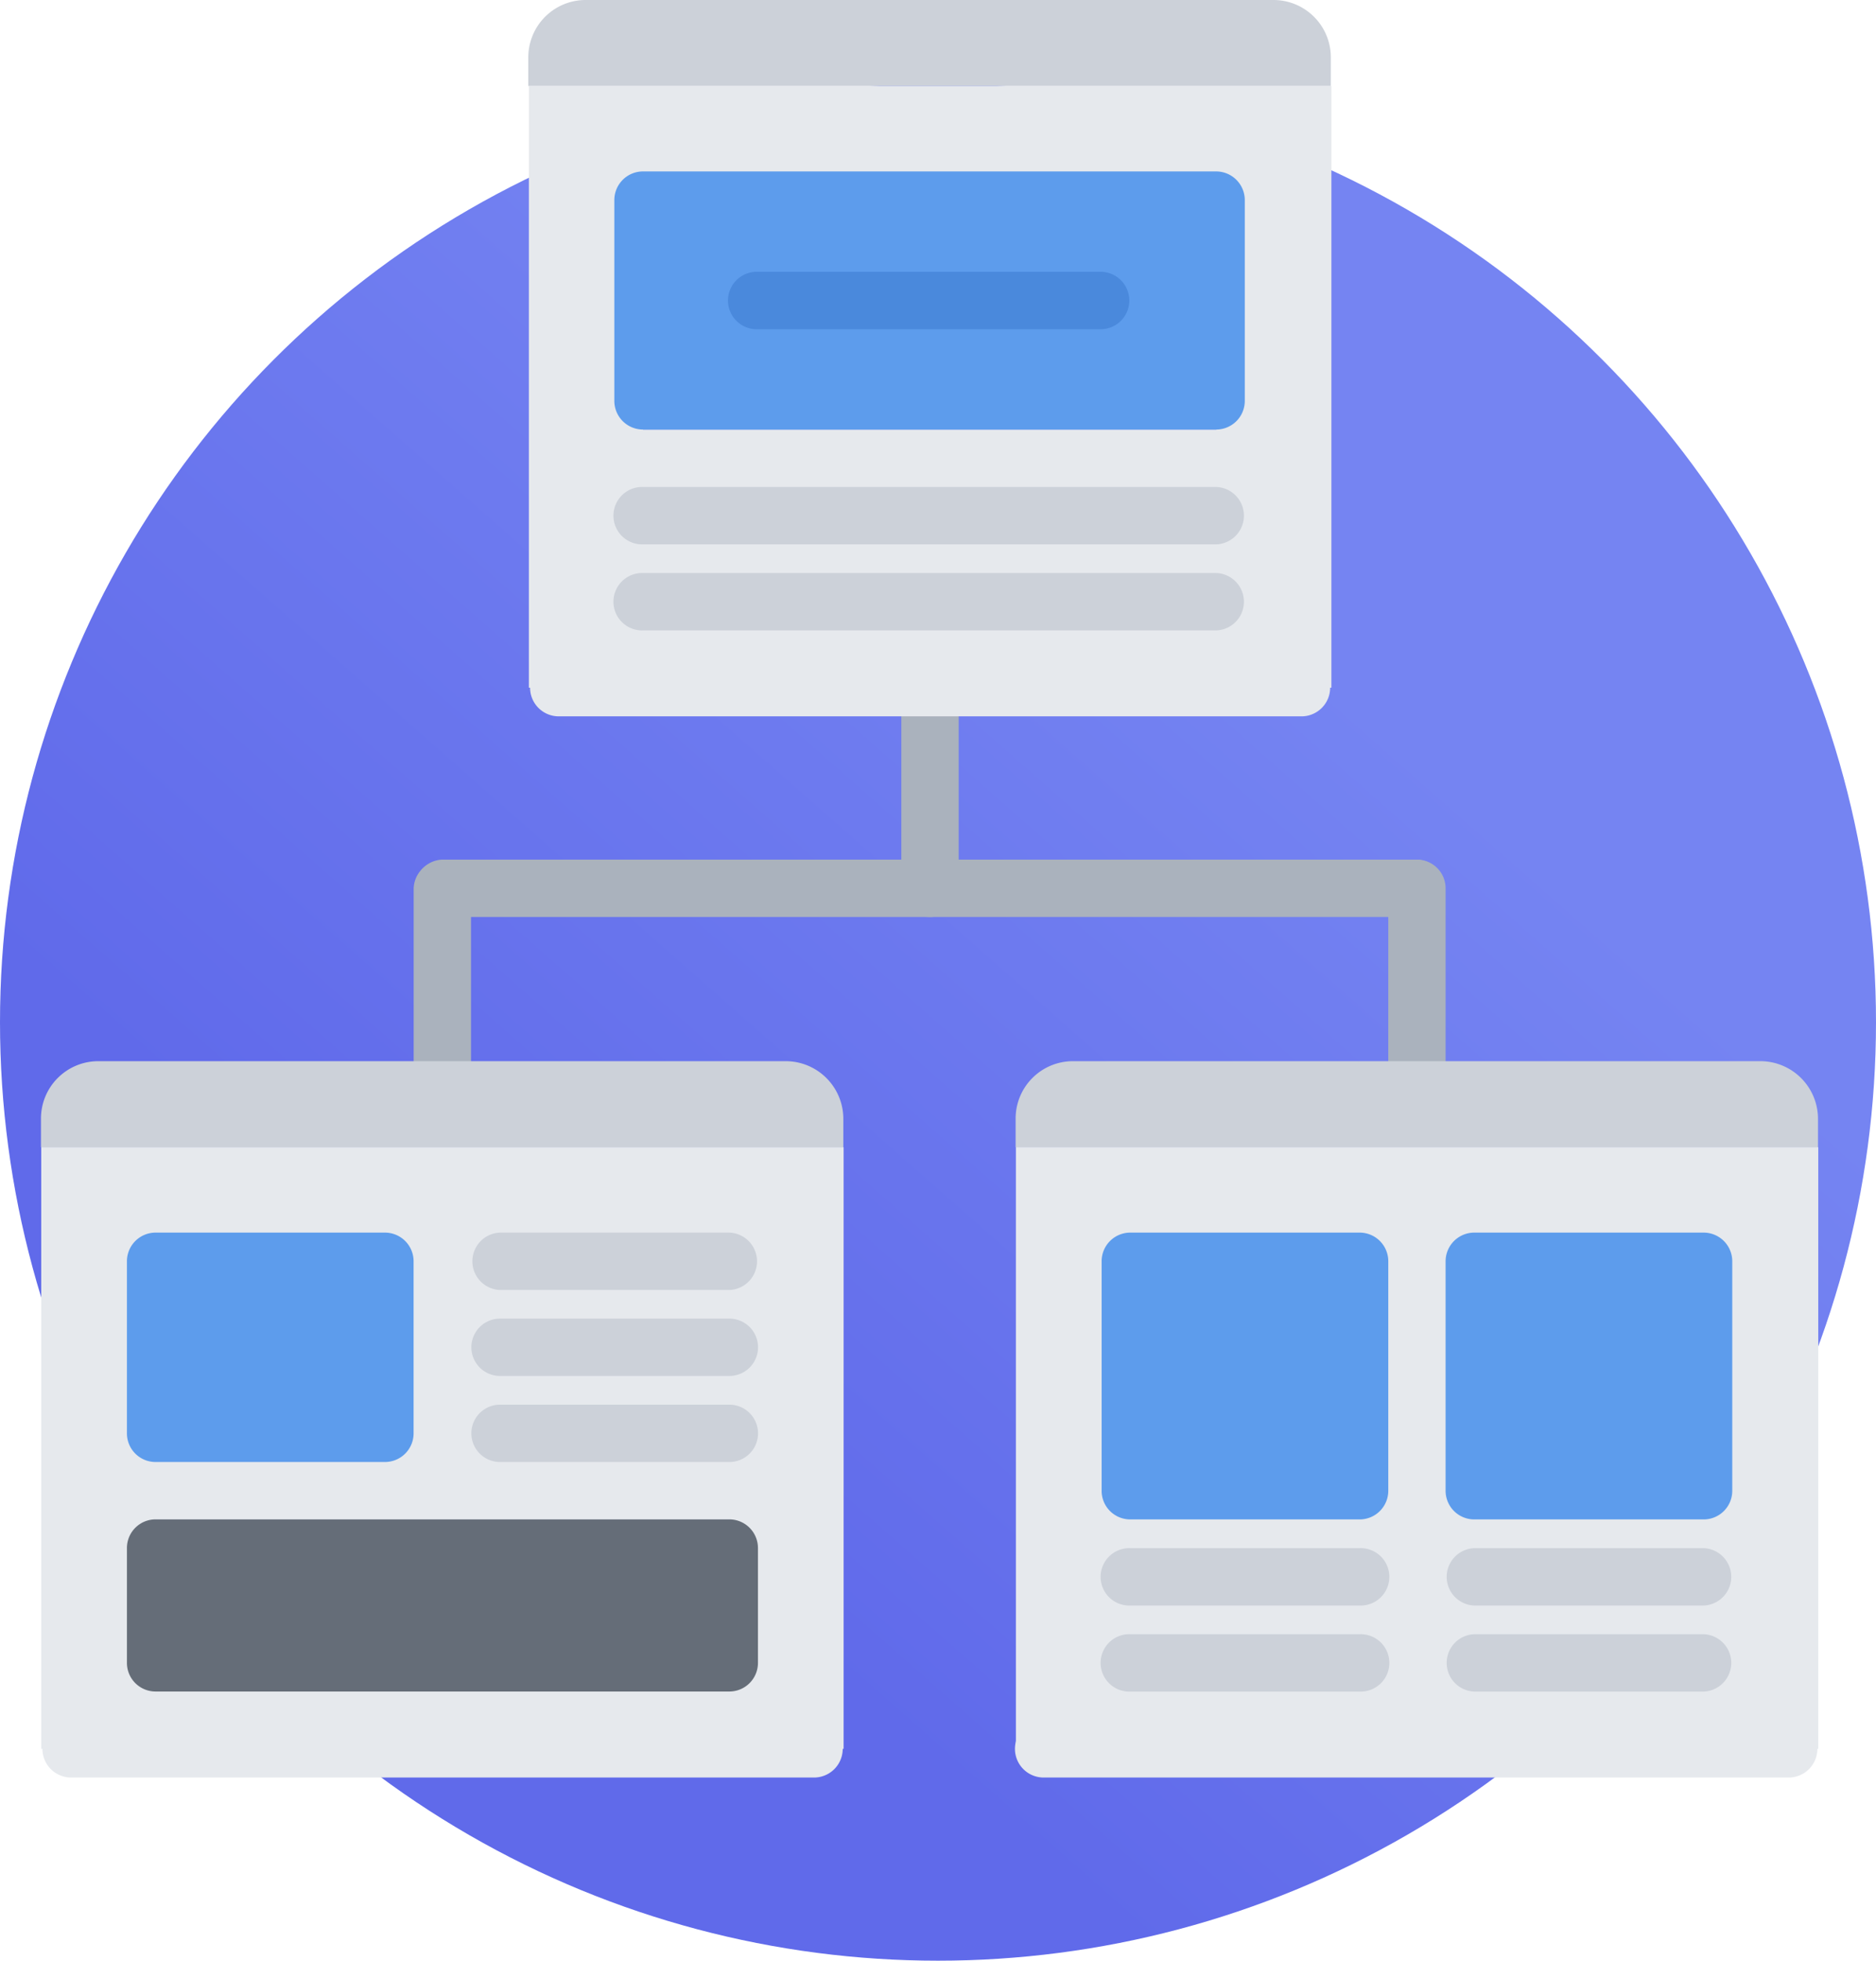
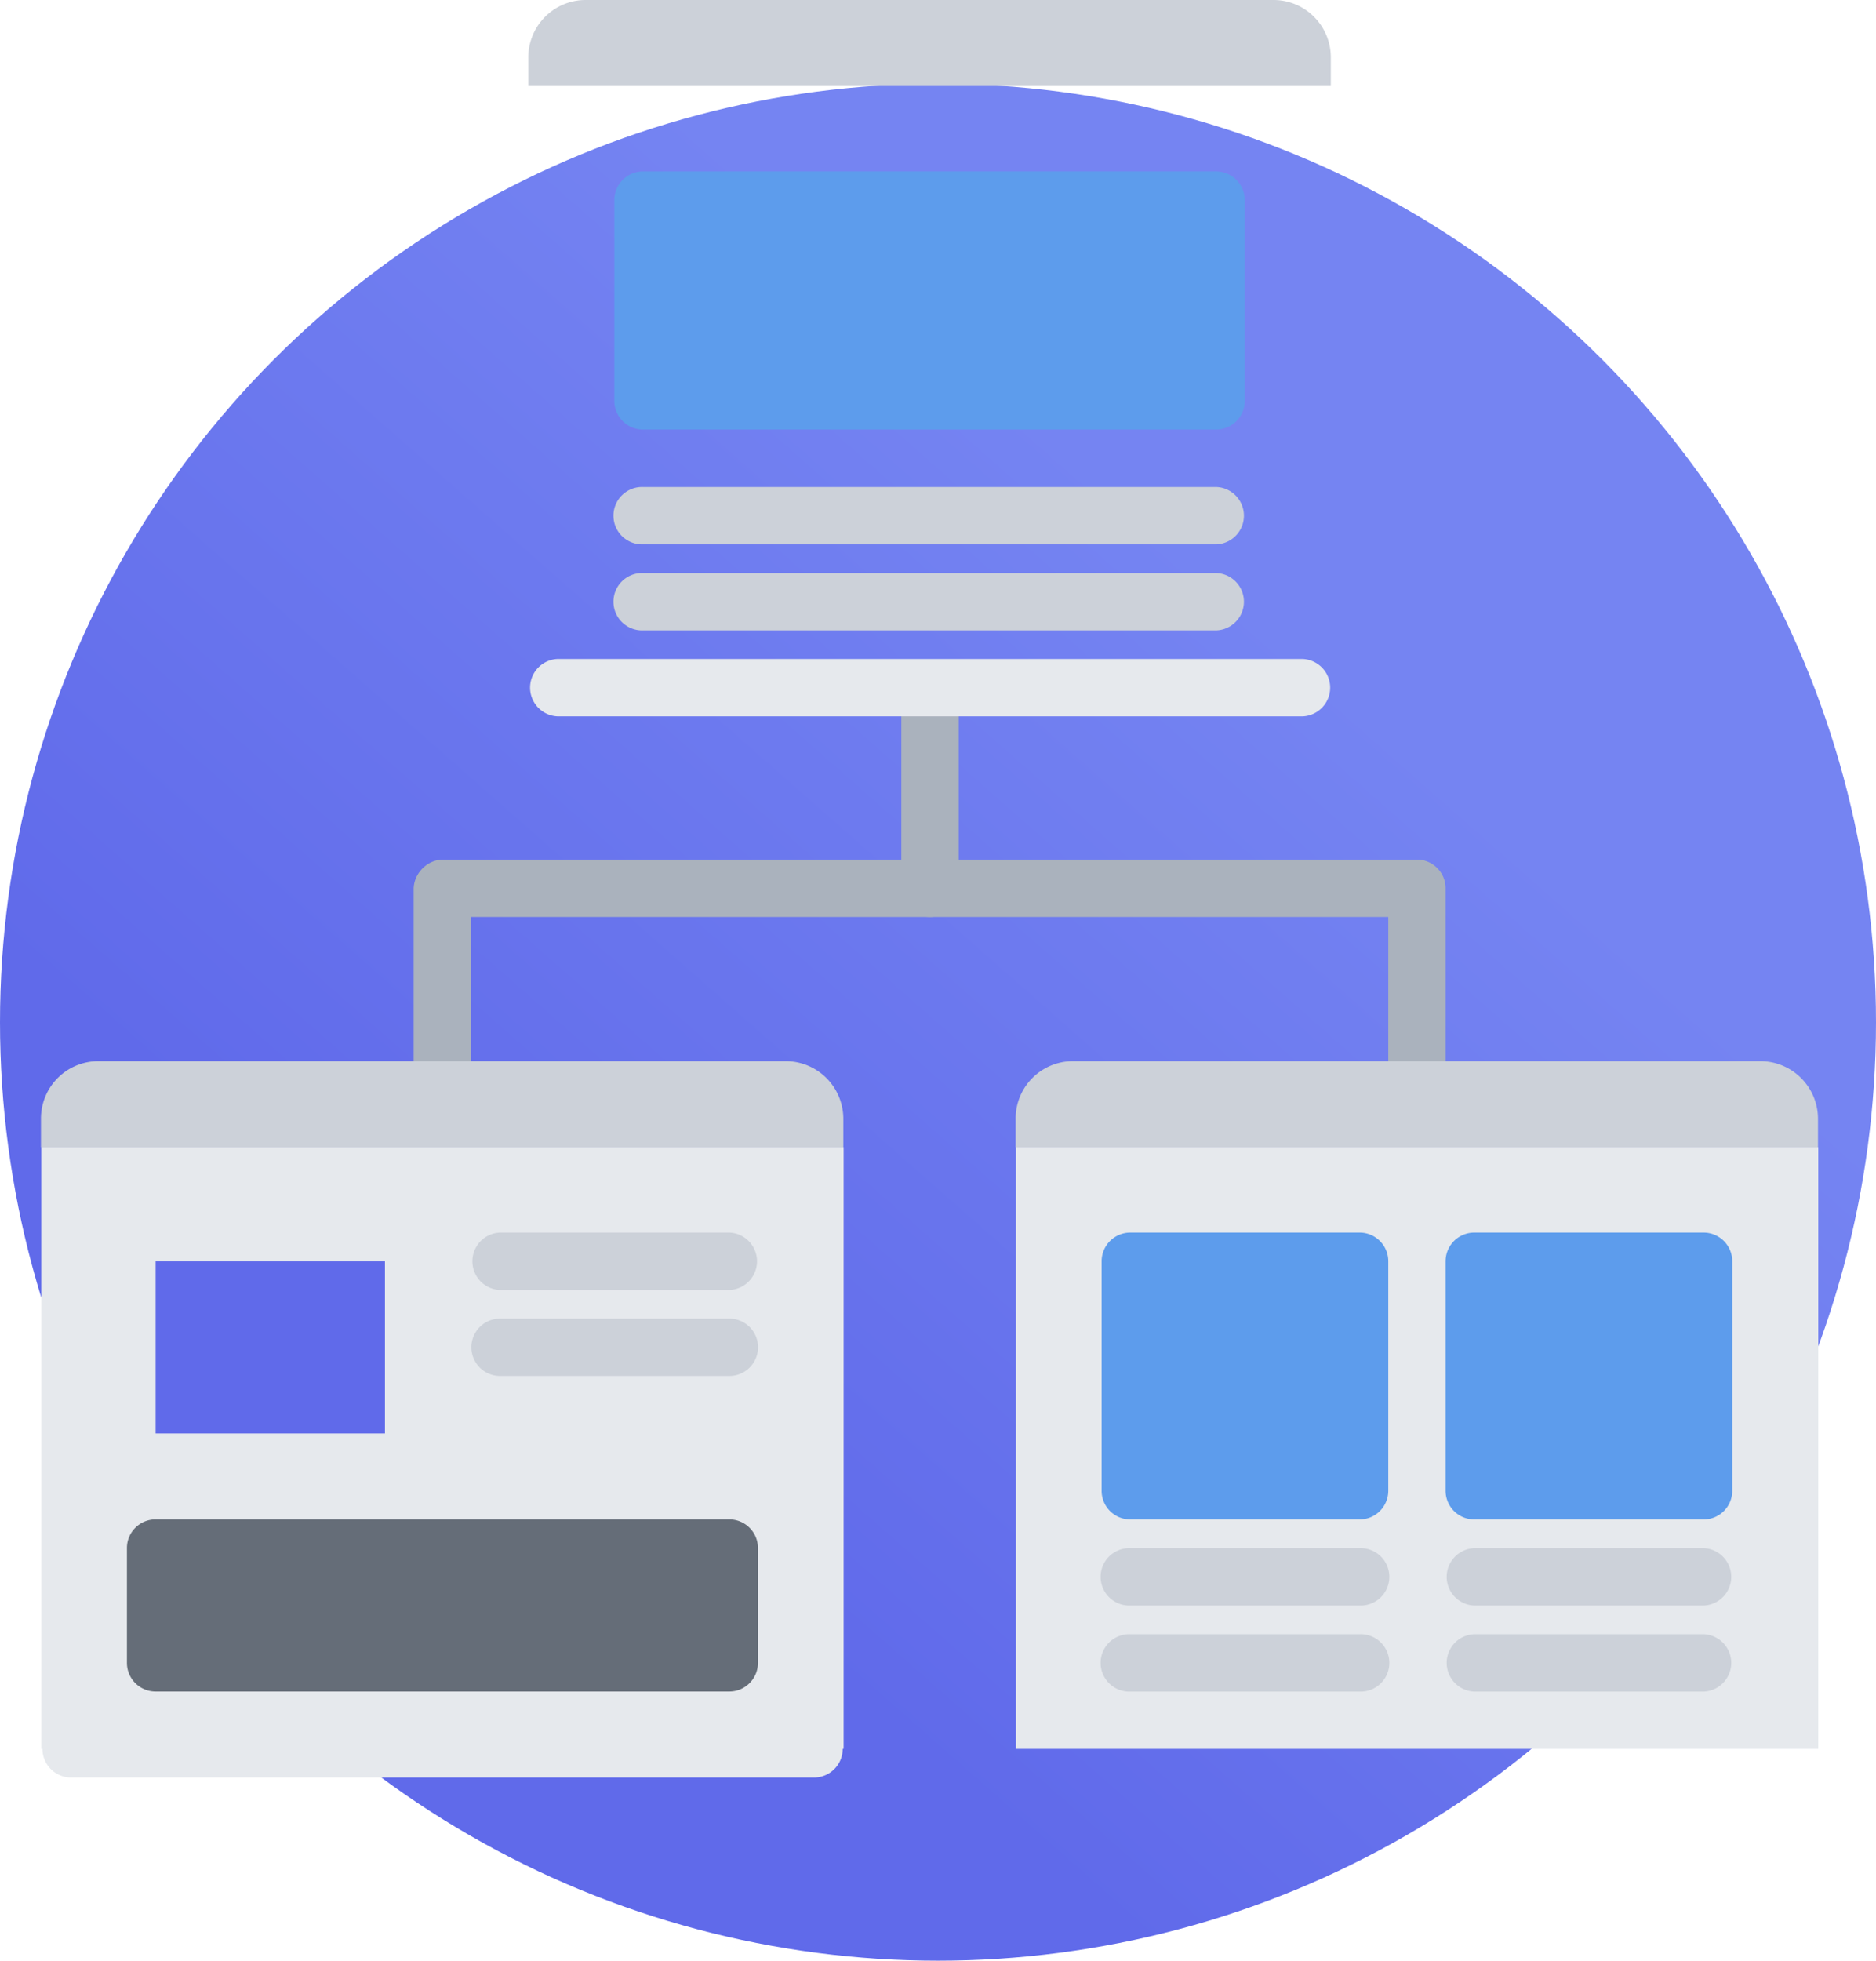
<svg xmlns="http://www.w3.org/2000/svg" viewBox="0 0 487.74 509.51">
  <defs>
    <style>.cls-1{fill:url(#Degradado_sin_nombre_9);}.cls-2{fill:#aab2bd;}.cls-3{fill:#ccd1d9;}.cls-4{fill:#e6e9ed;}.cls-5{fill:#5d9cec;}.cls-6{fill:#4a89dc;}.cls-7{fill:#656d78;}</style>
    <linearGradient id="Degradado_sin_nombre_9" x1="333.1" y1="164.25" x2="147.27" y2="375.42" gradientUnits="userSpaceOnUse">
      <stop offset="0" stop-color="#7584f2" />
      <stop offset="1" stop-color="#606aea" />
    </linearGradient>
  </defs>
  <g id="Capa_2" data-name="Capa 2">
    <g id="Capa_1-2" data-name="Capa 1">
      <circle class="cls-1" cx="243.87" cy="265.64" r="243.87" />
      <path class="cls-2" d="M241.79,238.29a7.45,7.45,0,0,1-7.45-7.46V186.16a7.46,7.46,0,0,1,14.91,0v44.67A7.45,7.45,0,0,1,241.79,238.29Z" />
      <path class="cls-2" d="M115,283.23a7.44,7.44,0,0,1-7.45-7.45V230.84a7.46,7.46,0,0,1,14.91,0v44.94A7.45,7.45,0,0,1,115,283.23Z" />
      <path class="cls-2" d="M368.39,283.23a7.44,7.44,0,0,1-7.45-7.45V230.84a7.45,7.45,0,0,1,14.9,0v44.94A7.45,7.45,0,0,1,368.39,283.23Z" />
      <path class="cls-2" d="M368.39,238.29H115a7.46,7.46,0,0,1,0-14.91H368.39a7.46,7.46,0,0,1,0,14.91Z" />
      <path class="cls-3" d="M152.25,0h178.8A14.91,14.91,0,0,1,346,14.91v7.45H137.35V14.91A14.91,14.91,0,0,1,152.25,0Z" />
-       <path class="cls-4" d="M346,22.36h.15V178.71H137.5V22.36Zm-178.8,89.29H316.22V52H167.16Z" />
      <path class="cls-3" d="M472.66,290.67v7.45H264.05v-7.45A14.91,14.91,0,0,1,279,275.76h178.8A15,15,0,0,1,472.66,290.67Z" />
      <path class="cls-4" d="M353.48,387.41V327.78H293.86v59.63Zm89.44,0V327.78H383.3v59.63Zm29.74-89.29h.07V454.47H264.12V298.12Z" />
      <path class="cls-4" d="M219.26,298.12h.07V454.47H10.72V298.12Zm-29.67,134V402.31H40.46v29.81ZM100.08,372.5V327.78H40.46V372.5Z" />
      <path class="cls-3" d="M25.55,275.76h178.8a15,15,0,0,1,14.91,14.91v7.45H10.65v-7.45A14.91,14.91,0,0,1,25.55,275.76Z" />
      <path class="cls-4" d="M338.64,186.15H145a7.46,7.46,0,0,1,0-14.91H338.64a7.46,7.46,0,0,1,0,14.91Z" />
      <path class="cls-5" d="M316.22,44.55h-149A7.45,7.45,0,0,0,159.72,52v52.17a7.45,7.45,0,0,0,7.46,7.45h149a7.44,7.44,0,0,0,7.45-7.45V52A7.45,7.45,0,0,0,316.22,44.55Z" />
      <path class="cls-3" d="M316.22,141.46h-149a7.46,7.46,0,1,1,0-14.91h149a7.46,7.46,0,0,1,0,14.91Z" />
      <path class="cls-3" d="M316.22,163.82h-149a7.46,7.46,0,1,1,0-14.91h149a7.46,7.46,0,0,1,0,14.91Z" />
-       <path class="cls-6" d="M286.41,85.55H197a7.46,7.46,0,1,1,0-14.91h89.42a7.46,7.46,0,0,1,0,14.91Z" />
      <path class="cls-4" d="M211.91,461.91H18.22a7.46,7.46,0,0,1,0-14.91H211.91a7.46,7.46,0,0,1,0,14.91Z" />
-       <path class="cls-4" d="M465.31,461.91H271.61a7.46,7.46,0,1,1,0-14.91h193.7a7.46,7.46,0,0,1,0,14.91Z" />
-       <path class="cls-5" d="M100.08,320.31H40.46A7.45,7.45,0,0,0,33,327.77v44.7a7.44,7.44,0,0,0,7.45,7.45h59.62a7.45,7.45,0,0,0,7.46-7.45v-44.7A7.45,7.45,0,0,0,100.08,320.31Z" />
      <path class="cls-5" d="M353.48,320.31H293.86a7.45,7.45,0,0,0-7.45,7.46v59.62a7.44,7.44,0,0,0,7.45,7.45h59.62a7.45,7.45,0,0,0,7.46-7.45V327.77A7.45,7.45,0,0,0,353.48,320.31Z" />
      <path class="cls-3" d="M189.61,335.22H130a7.46,7.46,0,0,1,0-14.91h59.63a7.46,7.46,0,0,1,0,14.91Z" />
      <path class="cls-3" d="M189.61,357.56H130a7.45,7.45,0,0,1,0-14.9h59.63a7.45,7.45,0,0,1,0,14.9Z" />
-       <path class="cls-3" d="M189.61,379.92H130a7.45,7.45,0,1,1,0-14.9h59.63a7.45,7.45,0,0,1,0,14.9Z" />
      <path class="cls-3" d="M353.48,417.22h-59.6a7.46,7.46,0,1,1,0-14.91h59.6a7.46,7.46,0,1,1,0,14.91Z" />
      <path class="cls-3" d="M353.48,439.58h-59.6a7.46,7.46,0,1,1,0-14.91h59.6a7.46,7.46,0,1,1,0,14.91Z" />
      <path class="cls-5" d="M442.92,320.31H383.3a7.46,7.46,0,0,0-7.46,7.46v59.62a7.45,7.45,0,0,0,7.46,7.45h59.62a7.44,7.44,0,0,0,7.45-7.45V327.77A7.45,7.45,0,0,0,442.92,320.31Z" />
      <path class="cls-3" d="M442.92,417.22H383.31a7.46,7.46,0,0,1,0-14.91h59.61a7.46,7.46,0,0,1,0,14.91Z" />
      <path class="cls-3" d="M442.92,439.58H383.31a7.46,7.46,0,0,1,0-14.91h59.61a7.46,7.46,0,0,1,0,14.91Z" />
      <path class="cls-7" d="M189.61,394.83H40.46A7.44,7.44,0,0,0,33,402.28v29.83a7.44,7.44,0,0,0,7.45,7.45H189.61a7.44,7.44,0,0,0,7.45-7.45V402.28A7.45,7.45,0,0,0,189.61,394.83Z" />
    </g>
  </g>
</svg>